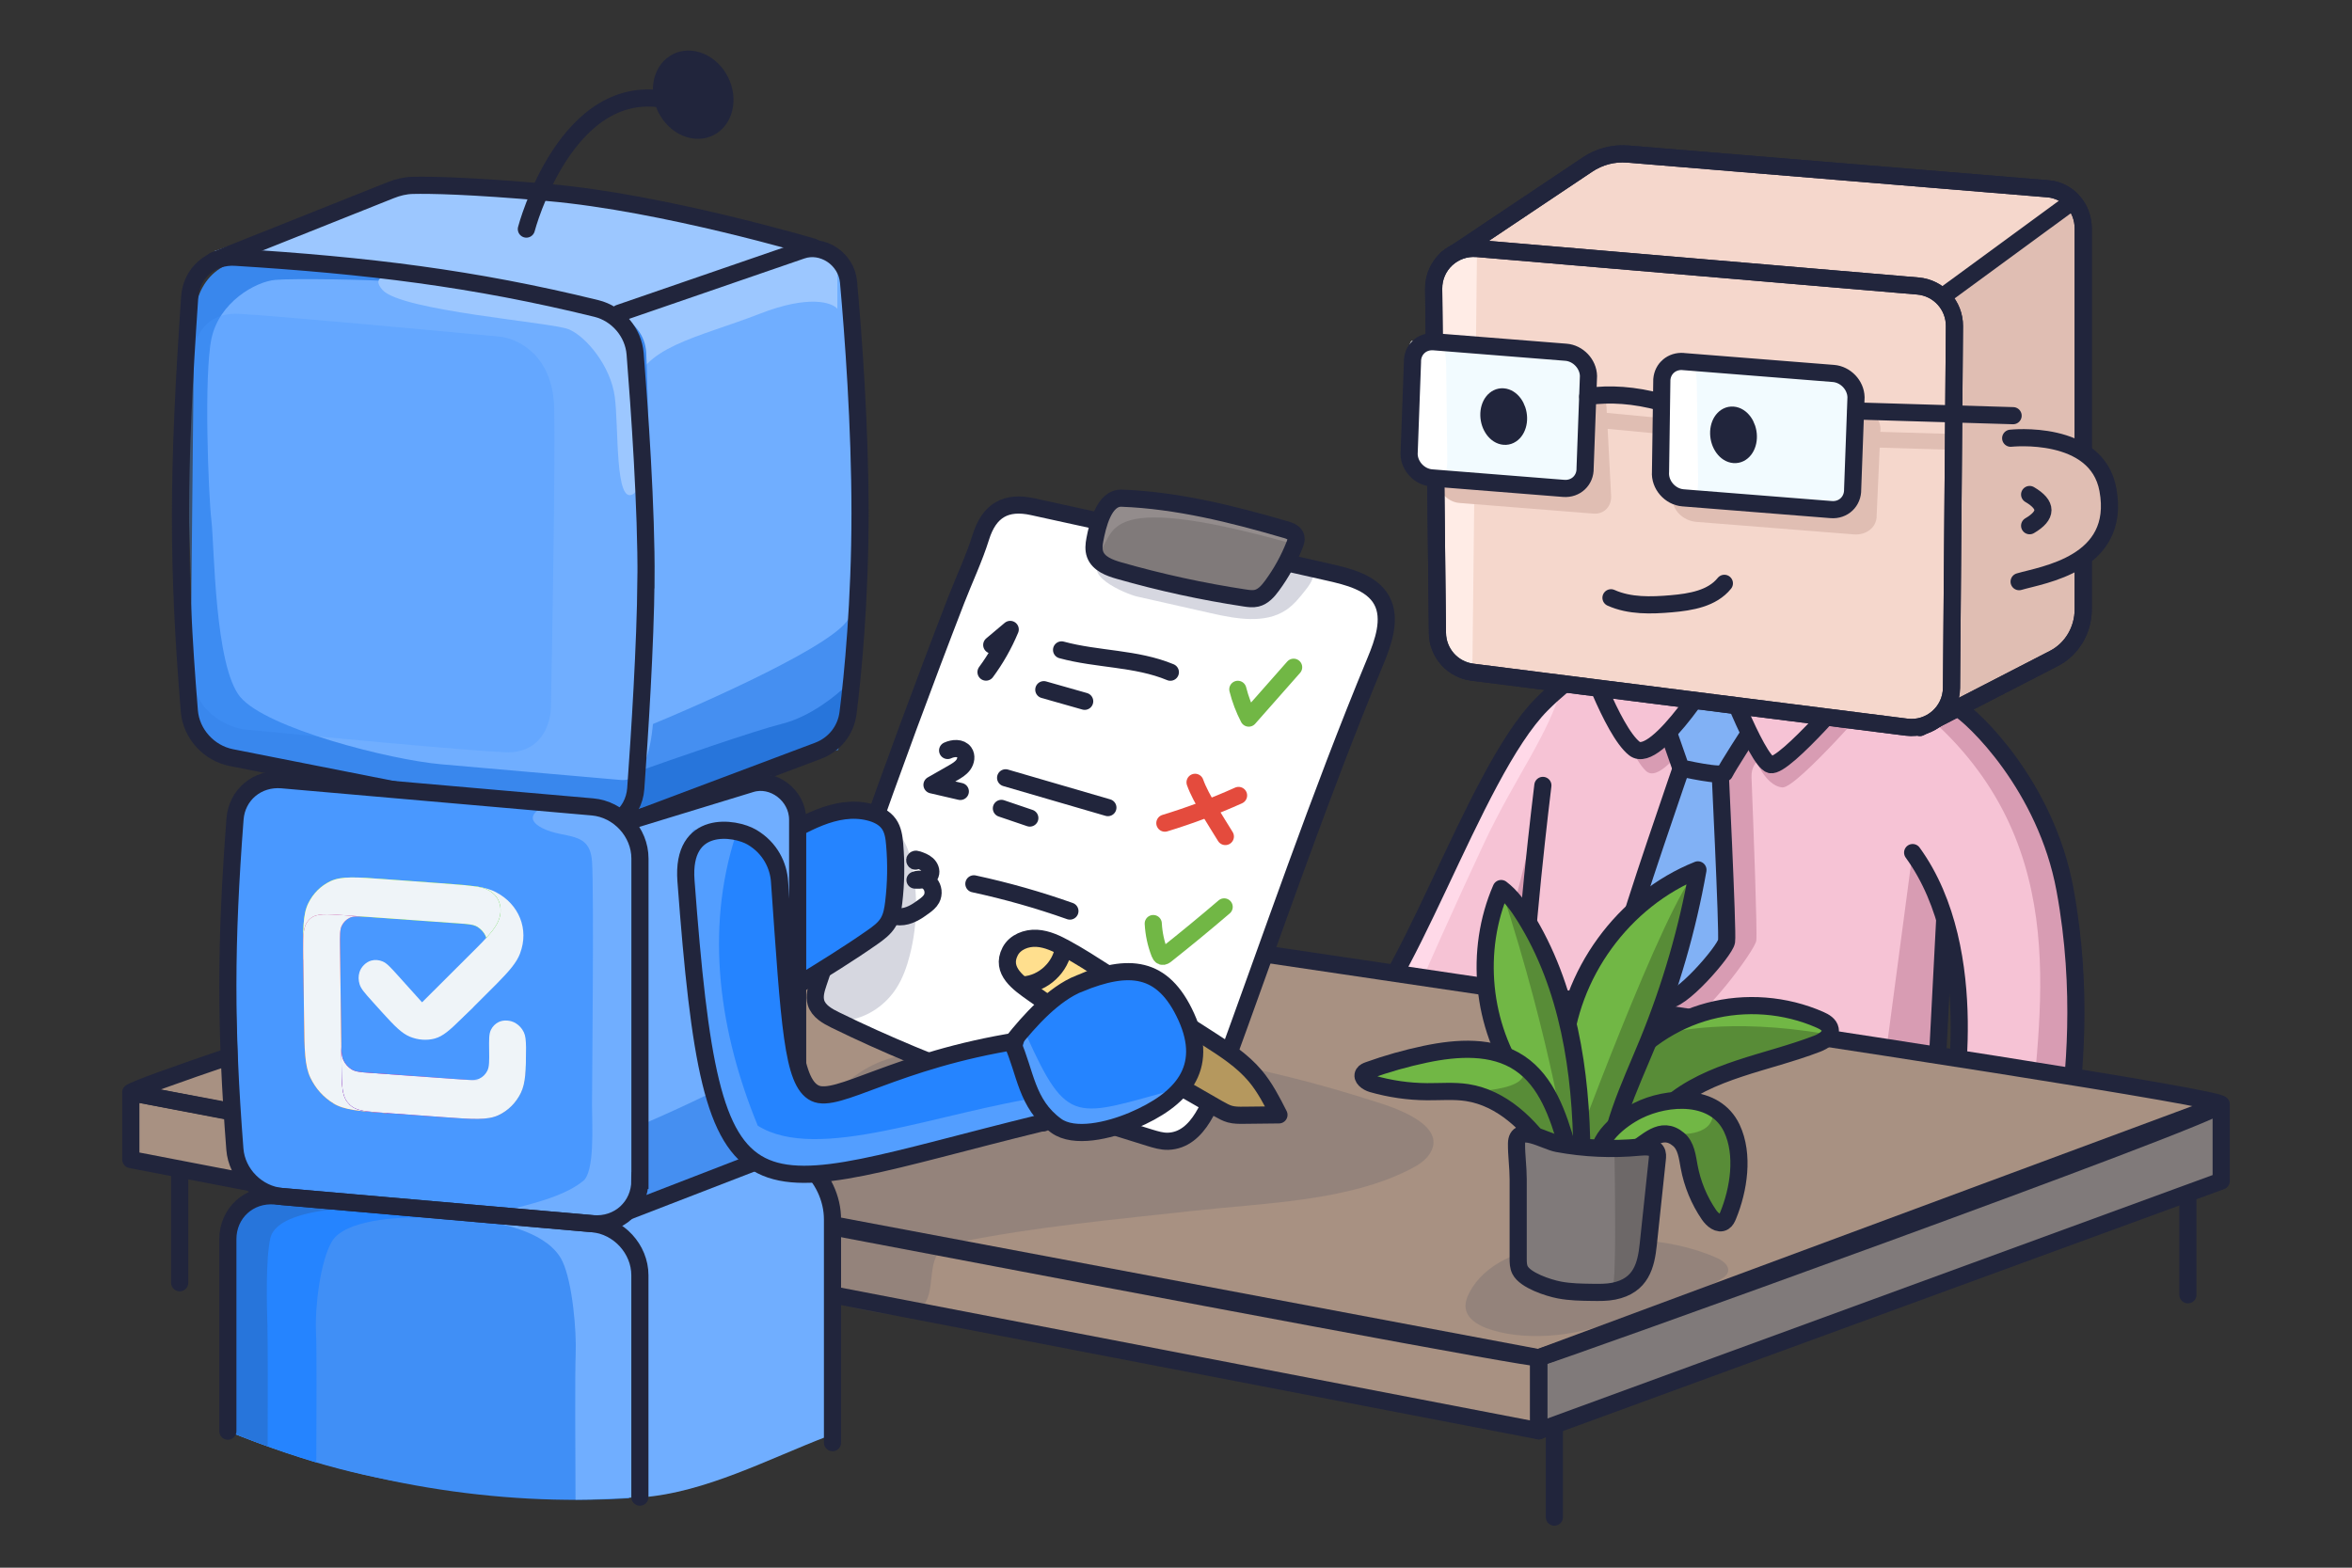
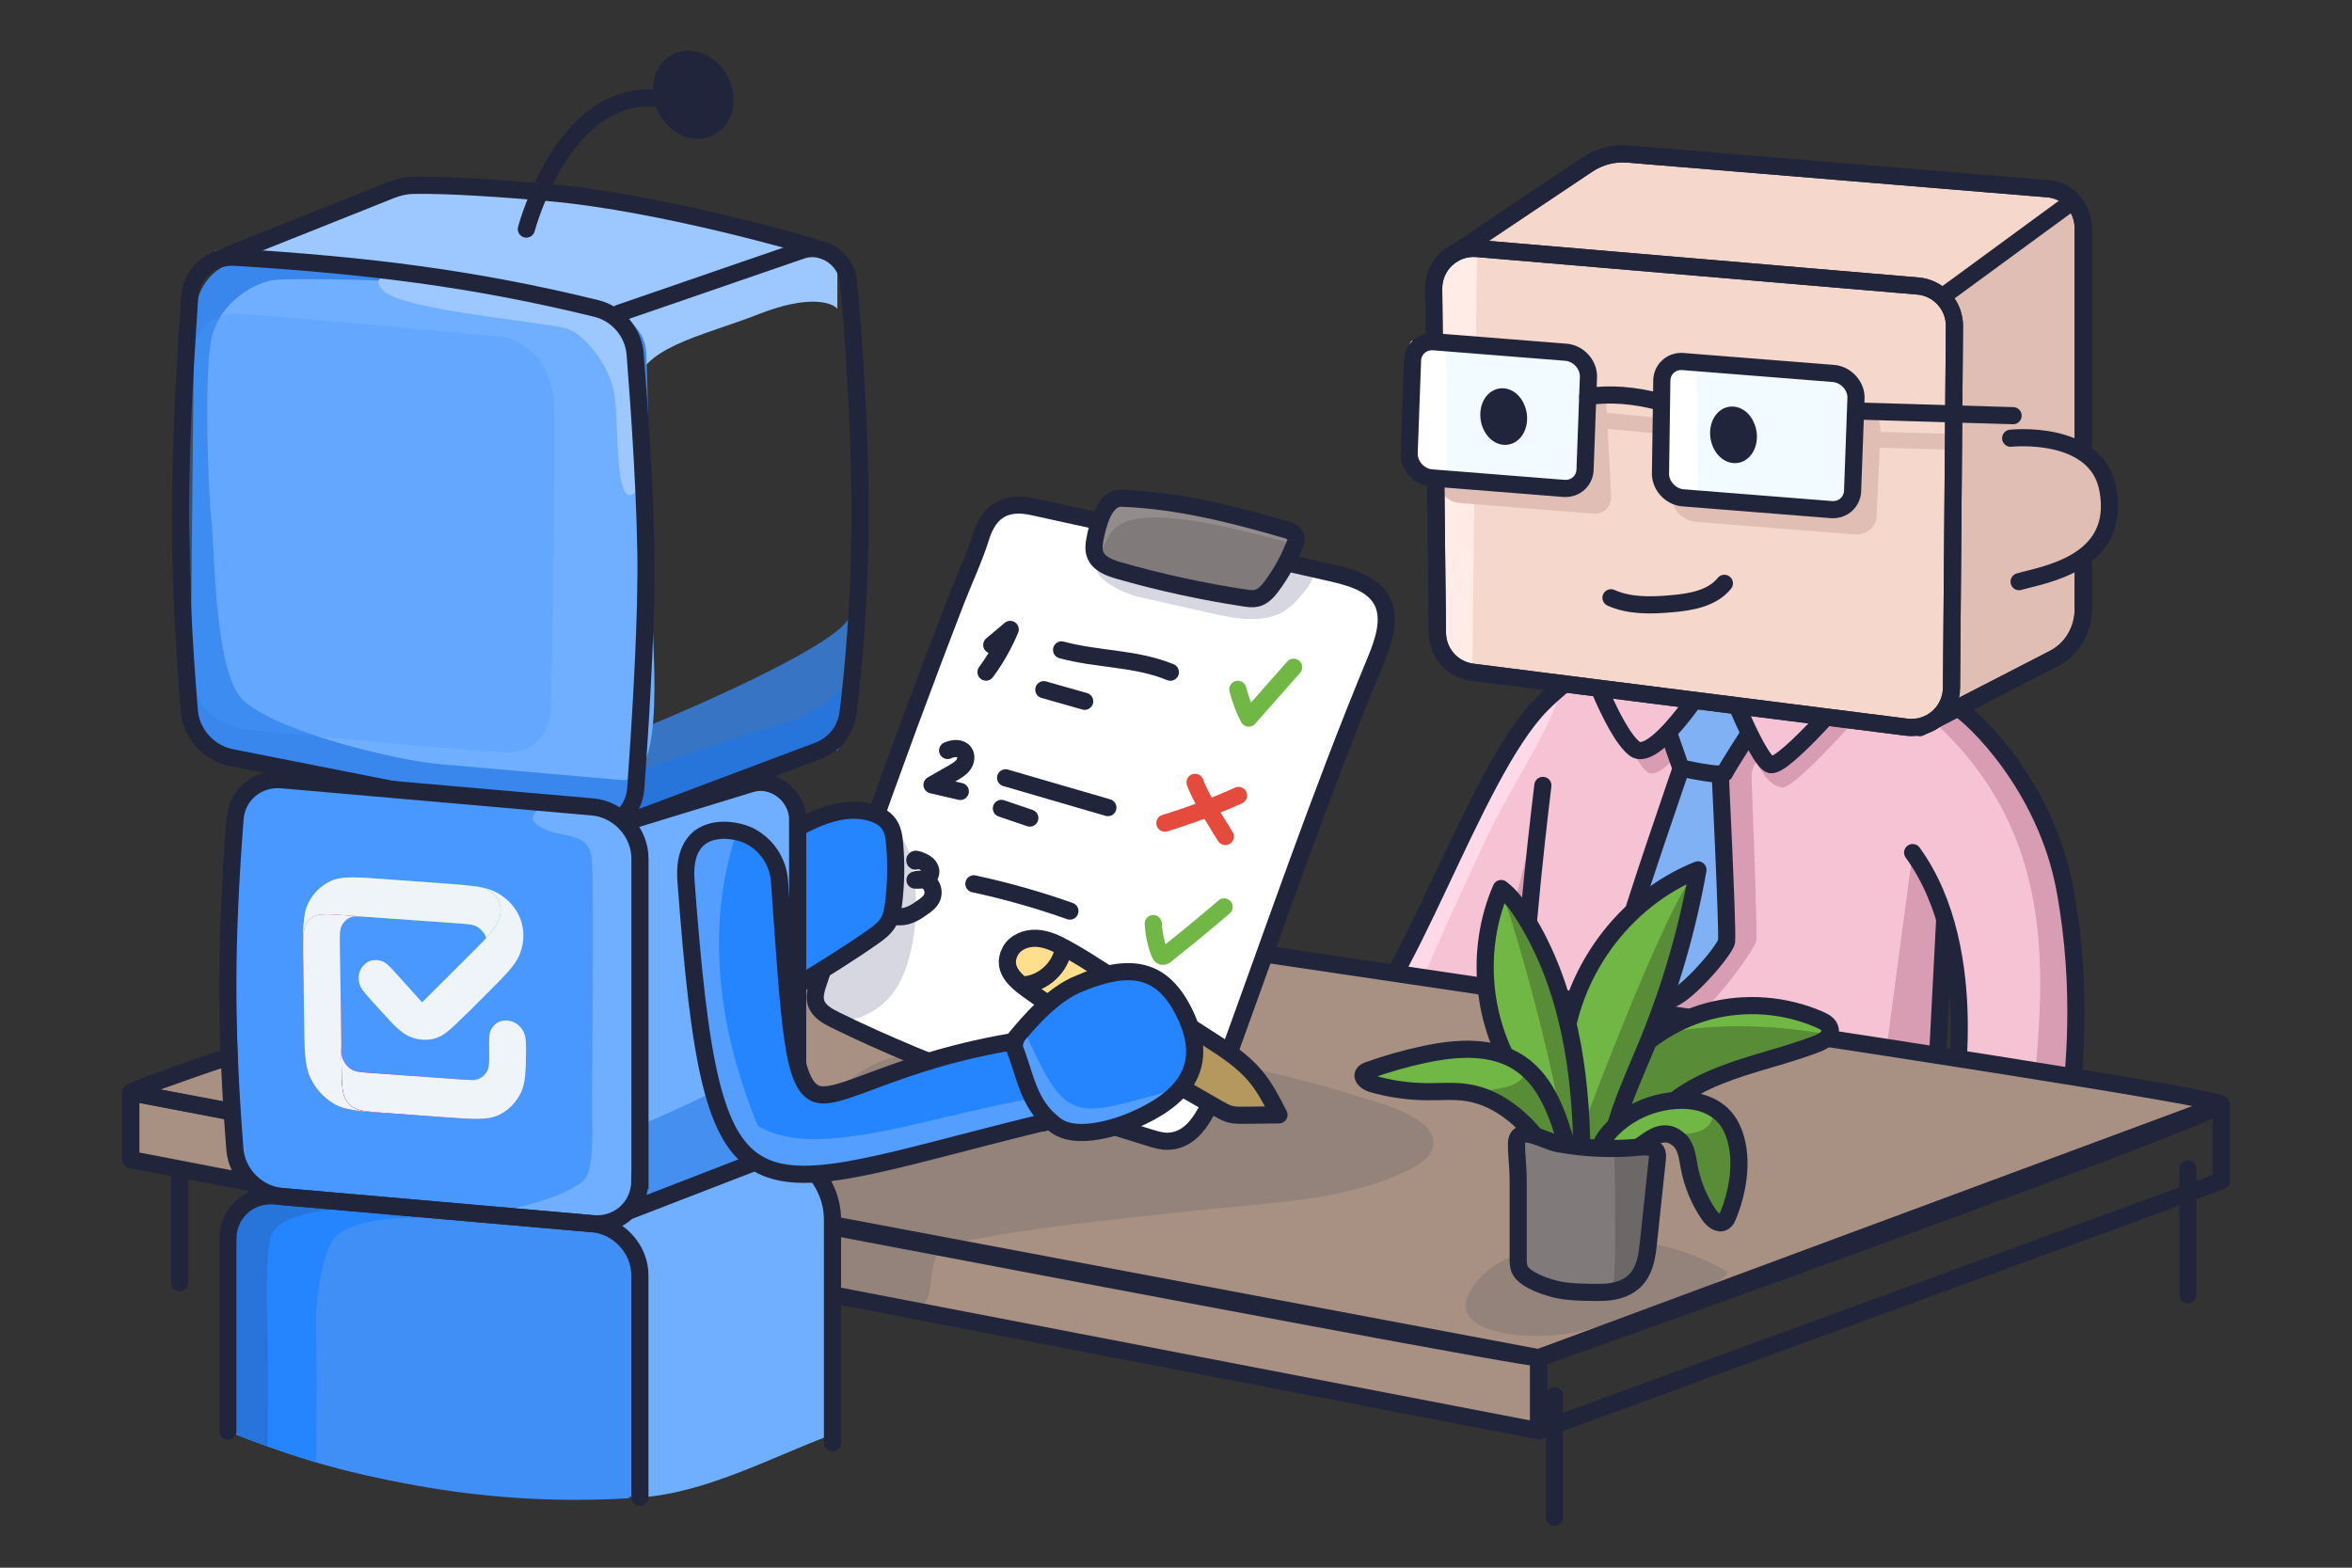
<svg xmlns="http://www.w3.org/2000/svg" width="480" height="320" viewBox="0 0 480 320" fill="none">
  <rect x="0" y="0" width="480" height="320" fill="#333333" stroke="none" />
  <path d="M317.219 284.87V309.68" stroke="#21253C" stroke-width="3.5" stroke-linecap="round" stroke-linejoin="round" />
  <path d="M36.672 238.63V261.84" stroke="#21253C" stroke-width="3.5" stroke-linecap="round" stroke-linejoin="round" />
  <path d="M446.508 238.63V264.29" stroke="#21253C" stroke-width="3.5" stroke-linecap="round" stroke-linejoin="round" />
  <path d="M333.728 157.45L332.208 164.81C323.218 194.05 310.828 212.58 310.828 212.58C306.928 205.45 277.828 209.35 277.828 209.35C289.468 192.01 297.978 172.06 305.828 158.74C306.808 157.08 314.098 145.55 314.638 143.78C319.208 128.76 341.448 133.38 341.448 133.38L324.428 117.77" fill="#F6C3D5" />
  <path d="M315.772 122.77L336.272 131.37C336.272 131.37 316.732 133.48 312.162 148.5C310.822 152.89 306.552 154.92 304.372 159.45C299.082 170.42 290.352 189.36 281.242 204.09C281.242 204.09 285.002 203.12 287.632 205.99C289.982 200.32 297.872 182.74 302.832 172.2C309.332 158.35 316.232 149.78 318.862 139.72C320.682 132.75 315.782 122.78 315.782 122.78L315.772 122.77Z" fill="#FFD9E8" />
  <path d="M333.732 157.45L332.212 164.81C323.222 194.05 312.152 210.48 312.152 210.48C311.092 208.54 303.532 213.1 301.422 210.48C301.422 210.48 308.922 188.07 314.862 160.32" fill="#D89CB3" />
  <path d="M333.728 157.45L332.208 164.81C323.218 194.05 310.828 217.01 310.828 217.01C306.928 209.88 273.898 212.58 273.898 212.58C286.378 205.25 300.458 158.01 314.638 143.78C324.888 133.49 333.738 132.11 333.738 132.11" stroke="#21253C" stroke-width="3.5" stroke-linecap="round" stroke-linejoin="round" />
  <path d="M396.972 185.92L395.402 216.17L310.842 207.81C310.662 194.46 314.872 160.32 314.872 160.32L330.962 137.1L394.542 143.17L400.252 179.7L396.972 185.92Z" fill="#F6C3D5" />
  <path d="M350.075 152.57C350.075 152.57 338.055 188.72 338.055 190.8C338.055 192.45 338.355 202.39 340.575 206.68C341.155 207.8 343.735 207.88 344.265 208.1C346.815 209.18 358.115 194.08 358.425 192.02C358.655 190.52 357.885 169.73 357.455 158.7C357.295 154.67 361.005 154.25 361.005 154.25L355.995 149.8" fill="#D89CB3" />
  <path d="M400.249 179.7L396.969 185.92L395.399 216.17L385.039 213.81L390.319 174.03" fill="#D89CB3" />
  <path d="M343.79 154.8C343.79 154.8 331.99 188.9 332 190.87C332.01 192.84 337.5 202.98 340.05 204.01C342.6 205.04 352.06 194.09 352.36 192.15C352.66 190.21 350.89 154.26 350.89 154.26" fill="#81B1F5" />
  <path d="M343.79 154.8C343.79 154.8 331.99 188.9 332 190.87C332.01 192.84 337.5 202.98 340.05 204.01C342.6 205.04 352.06 194.09 352.36 192.15C352.66 190.21 350.89 154.26 350.89 154.26" stroke="#21253C" stroke-width="3.5" stroke-linecap="round" stroke-linejoin="round" />
  <path d="M325.859 133.38C325.859 133.38 331.389 153.18 335.939 157.39C340.489 161.6 353.679 136.37 353.679 136.37C353.679 136.37 356.259 159.94 363.729 160.73C366.689 161.05 384.229 140.63 384.229 140.63" fill="#D89CB3" />
  <path d="M339.898 147.78L343.028 156.75C343.028 156.75 351.608 158.73 352.018 157.72C352.428 156.71 357.388 149.05 357.388 149.05L351.858 135.27L346.318 134.67L339.908 147.77L339.898 147.78Z" fill="#81B1F5" />
  <path d="M339.898 147.78L343.028 156.75C343.028 156.75 351.608 158.73 352.018 157.72C352.428 156.71 357.388 149.05 357.388 149.05L351.858 135.27L346.318 134.67L339.908 147.77L339.898 147.78Z" stroke="#21253C" stroke-width="3.5" stroke-linecap="round" stroke-linejoin="round" />
  <path d="M323.102 132.18C323.102 132.18 328.932 149.14 333.542 152.79C338.152 156.44 350.912 135.17 350.912 135.17C350.912 135.17 358.452 155.37 361.332 156.08C364.212 156.79 379.092 139.1 379.092 139.1" fill="#F6C3D5" />
  <path d="M323.102 132.18C323.102 132.18 328.932 149.14 333.542 152.79C338.152 156.44 350.912 135.17 350.912 135.17C350.912 135.17 358.452 155.37 361.332 156.08C364.212 156.79 379.092 139.1 379.092 139.1" stroke="#21253C" stroke-width="3.5" stroke-linecap="round" stroke-linejoin="round" />
  <path d="M314.872 160.32C314.872 160.32 310.652 194.46 310.842 207.81L395.402 216.17L396.972 185.92" stroke="#21253C" stroke-width="3.5" stroke-linecap="round" stroke-linejoin="round" />
  <path d="M390.636 141.09C390.636 141.09 395.426 142.11 399.146 144.24C402.866 146.37 417.546 160.56 421.416 181.52C425.286 202.48 423.206 220.09 422.056 229.15C422.056 229.15 409.446 232.48 398.276 227.49C398.276 227.49 405.086 194.35 390.336 174.03" fill="#F6C3D5" />
  <path d="M390.633 141.09C390.633 141.09 395.423 142.11 399.143 144.24C402.863 146.37 417.543 160.56 421.413 181.52C425.283 202.48 423.203 220.09 422.053 229.15C422.053 229.15 418.903 229.98 414.353 230.19C416.423 204.61 423.083 170.44 391.483 144.57" fill="#D89CB3" />
  <path d="M390.636 141.09C390.636 141.09 395.426 142.11 399.146 144.24C402.866 146.37 417.546 160.56 421.416 181.52C425.286 202.48 423.206 220.09 422.056 229.15C422.056 229.15 409.446 232.48 398.276 227.49C398.276 227.49 405.086 194.35 390.336 174.03" stroke="#21253C" stroke-width="3.5" stroke-linecap="round" stroke-linejoin="round" />
  <path d="M26.698 223.02C26.698 223.02 311.227 277.78 314.017 277.14C316.807 276.5 452.087 227.88 453.288 225.45C454.488 223.02 155.988 179.79 155.988 179.79C155.988 179.79 29.087 220.63 26.688 223.02H26.698Z" fill="#A89182" />
  <path d="M26.703 223.02V236.7L314.023 292.06V277.14L26.703 223.02Z" fill="#A89182" />
  <g opacity="0.2">
    <path d="M192.657 214.1C222.787 210.78 253.167 215.94 281.827 225.23C285.607 226.46 295.517 230.04 291.697 235.64C290.817 236.93 289.457 237.8 288.077 238.52C275.317 245.23 257.857 245.57 243.797 247.13C227.707 248.92 211.547 250.36 195.667 253.58C194.577 253.8 193.447 254.04 192.537 254.68C188.827 257.28 191.287 263.98 187.957 267.04C186.167 268.68 183.417 268.57 181.007 268.23C177.547 267.75 174.127 267.03 170.767 266.07C163.637 264.04 160.127 259.15 156.857 252.77C154.287 247.74 152.227 238.91 156.887 234.81C161.197 231.03 165.497 227.24 169.807 223.46C172.167 221.38 174.557 219.29 177.327 217.8C181.987 215.3 187.387 214.67 192.647 214.09L192.657 214.1Z" fill="#474C5E" />
  </g>
-   <path d="M314.023 277.14L453.303 225.45V241.08L314.023 292.06V277.14Z" fill="#807A7A" />
  <path d="M26.698 223.02C26.698 223.02 311.227 277.78 314.017 277.14C316.807 276.5 452.088 227.88 453.288 225.45C454.488 223.02 155.988 179.79 155.988 179.79C155.988 179.79 29.087 220.63 26.688 223.02H26.698Z" stroke="#21253C" stroke-width="3.5" stroke-linecap="round" stroke-linejoin="round" />
  <g opacity="0.2">
-     <path d="M303.138 271.03C310.568 273.89 321.118 272.83 328.158 270.06C336.168 266.91 344.178 265.66 351.428 260.98C351.928 260.66 352.438 260.27 352.628 259.71C353.058 258.43 351.638 257.33 350.408 256.78C340.218 252.23 327.818 252.35 316.998 254.07C310.258 255.14 303.028 257.8 299.868 263.85C299.348 264.85 298.948 265.98 299.118 267.1C299.418 269.04 301.318 270.32 303.148 271.02L303.138 271.03Z" fill="#474C5E" />
+     <path d="M303.138 271.03C310.568 273.89 321.118 272.83 328.158 270.06C336.168 266.91 344.178 265.66 351.428 260.98C351.928 260.66 352.438 260.27 352.628 259.71C340.218 252.23 327.818 252.35 316.998 254.07C310.258 255.14 303.028 257.8 299.868 263.85C299.348 264.85 298.948 265.98 299.118 267.1C299.418 269.04 301.318 270.32 303.148 271.02L303.138 271.03Z" fill="#474C5E" />
  </g>
  <path d="M26.703 223.02V236.7L314.023 292.06V277.14L26.703 223.02Z" stroke="#21253C" stroke-width="3.5" stroke-linecap="round" stroke-linejoin="round" />
  <path d="M314.023 277.14L453.303 225.45V241.08L314.023 292.06V277.14Z" stroke="#21253C" stroke-width="3.5" stroke-linecap="round" stroke-linejoin="round" />
  <path d="M332.157 31.45C329.267 31.21 326.377 31.97 323.937 33.62L295.227 52.83L393.297 62.62L391.807 148.5L419.177 134.4C422.827 132.52 425.147 128.63 425.147 124.37V46.62C425.147 42.39 422.037 38.88 418.007 38.54L332.157 31.44V31.45Z" fill="#F5D7CC" />
  <path d="M332.157 31.45C329.267 31.21 326.377 31.97 323.937 33.62L295.227 52.83L393.297 62.62L391.807 148.5L419.177 134.4C422.827 132.52 425.147 128.63 425.147 124.37V46.62C425.147 42.39 422.037 38.88 418.007 38.54L332.157 31.44V31.45Z" fill="#E0BEB3" />
  <path d="M323.952 33.61L295.242 52.82L396.452 60.53L422.662 41.33C422.662 41.33 421.372 39.1 414.832 38.28C395.152 35.82 350.602 32.45 332.162 31.44C326.812 31.15 324.382 33.31 323.942 33.61H323.952Z" fill="#F5D7CC" />
  <path d="M332.157 31.45C329.267 31.21 326.377 31.97 323.937 33.62L295.227 52.83L393.297 62.62L391.807 148.5L419.177 134.4C422.827 132.52 425.147 128.63 425.147 124.37V46.62C425.147 42.39 422.037 38.88 418.007 38.54L332.157 31.44V31.45Z" stroke="#21253C" stroke-width="3.5" stroke-linecap="round" stroke-linejoin="round" />
  <path d="M332.157 31.45C329.267 31.21 326.377 31.97 323.937 33.62L295.227 52.83L393.297 62.62L391.807 148.5L419.177 134.4C422.827 132.52 425.147 128.63 425.147 124.37V46.62C425.147 42.39 422.037 38.88 418.007 38.54L332.157 31.44V31.45Z" stroke="#21253C" stroke-width="3.5" stroke-linecap="round" stroke-linejoin="round" />
  <path d="M422.659 41.33L393.219 62.9" stroke="#21253C" stroke-width="3.5" stroke-linecap="round" stroke-linejoin="round" />
  <path d="M301.426 50.72L391.396 58.38C395.646 58.74 398.896 62.31 398.866 66.57L398.266 140.4C398.226 145.29 393.926 149.04 389.086 148.43L300.486 137.21C296.446 136.7 293.396 133.28 293.356 129.21L292.586 58.95C292.536 54.14 296.636 50.32 301.436 50.73L301.426 50.72Z" fill="#F5D7CC" />
  <path d="M301.426 50.72L391.396 58.38C395.646 58.74 398.896 62.31 398.866 66.57L398.266 140.4C398.226 145.29 393.926 149.04 389.086 148.43L300.486 137.21C296.446 136.7 293.396 133.28 293.356 129.21L292.586 58.95C292.536 54.14 296.636 50.32 301.436 50.73L301.426 50.72Z" fill="#F5D7CC" />
  <path d="M300.479 137.21C296.439 136.7 293.389 133.28 293.349 129.21L292.579 58.95C292.529 54.14 296.629 50.32 301.429 50.73L300.479 137.21Z" fill="#FFECE6" />
  <path d="M327.862 83.07C327.602 80.72 325.572 78.66 323.322 78.48L295.552 76.27C293.462 76.1 291.892 77.62 291.922 79.78L293.222 97.64C293.252 100.13 295.382 102.47 297.792 102.66L325.182 104.84C327.432 105.02 329.042 103.25 328.782 100.9L328.092 87.54L338.172 88.5L338.272 85.27L327.922 84.28L327.862 83.07Z" fill="#E0BEB3" />
  <path d="M398.921 88.6L383.741 88.15L383.771 87.52C383.711 85.18 381.521 83.12 378.891 82.91L346.341 80.33C343.891 80.14 341.881 81.62 341.691 83.76L341.351 101.49C341.131 103.96 343.391 106.31 346.221 106.53L378.321 109.08C380.961 109.29 383.051 107.56 382.991 105.22L383.611 91.37L398.831 91.83L398.931 88.62L398.921 88.6Z" fill="#E0BEB3" />
  <path d="M301.426 50.72L391.396 58.38C395.646 58.74 398.896 62.31 398.866 66.57L398.266 140.4C398.226 145.29 393.926 149.04 389.086 148.43L300.486 137.21C296.446 136.7 293.396 133.28 293.356 129.21L292.586 58.95C292.536 54.14 296.636 50.32 301.436 50.73L301.426 50.72Z" stroke="#21253C" stroke-width="3.5" stroke-linecap="round" stroke-linejoin="round" />
  <path d="M301.426 50.72L391.396 58.38C395.646 58.74 398.896 62.31 398.866 66.57L398.266 140.4C398.226 145.29 393.926 149.04 389.086 148.43L300.486 137.21C296.446 136.7 293.396 133.28 293.356 129.21L292.586 58.95C292.536 54.14 296.636 50.32 301.436 50.73L301.426 50.72Z" stroke="#21253C" stroke-width="3.5" stroke-linecap="round" stroke-linejoin="round" />
  <path d="M319.57 71.9L292.64 69.76C290.16 69.56 288.19 71.42 288.26 73.9L287.57 92.7C287.63 95.18 289.7 97.36 292.18 97.55L319.11 99.69C321.59 99.89 323.56 98.03 323.49 95.55L324.18 76.75C324.12 74.27 322.05 72.09 319.57 71.9Z" fill="#F2FBFF" />
  <path d="M343.51 73.8L374.17 76.23C376.65 76.43 378.72 78.6 378.78 81.08L378.09 99.88C378.15 102.36 376.19 104.22 373.71 104.02L343.48 101.62C340.82 101.41 338.68 98.94 338.88 96.31L339.15 77.48C339.32 75.2 341.21 73.61 343.52 73.79L343.51 73.8Z" fill="#F2FBFF" />
  <path d="M339.288 73.46L345.298 73.94C345.788 73.98 346.228 76.02 346.298 78.51L346.548 97.38C346.608 99.86 346.268 101.84 345.778 101.81L339.848 101.34C339.328 101.3 338.858 98.96 338.848 96.32L338.508 77.44C338.498 75.15 338.828 73.43 339.278 73.47L339.288 73.46Z" fill="white" />
  <path d="M343.51 73.8L374.17 76.23C376.65 76.43 378.72 78.6 378.78 81.08L378.09 99.88C378.15 102.36 376.19 104.22 373.71 104.02L343.48 101.62C340.82 101.41 338.68 98.94 338.88 96.31L339.15 77.48C339.32 75.2 341.21 73.61 343.52 73.79L343.51 73.8Z" stroke="#21253C" stroke-width="3.5" stroke-linecap="round" stroke-linejoin="round" />
  <path d="M294.06 70.04L288.22 69.57C287.68 69.53 287.29 71.48 287.35 73.93L287.56 92.54C287.62 94.99 288.11 97.01 288.64 97.05L294.48 97.52C295.02 97.56 295.41 95.61 295.35 93.16L295.14 74.55C295.08 72.1 294.59 70.08 294.06 70.04Z" fill="white" />
  <path d="M324.039 80.93C328.539 80.31 333.489 80.6 339.039 82.12" stroke="#21253C" stroke-width="3.5" stroke-linecap="round" stroke-linejoin="round" />
  <path d="M378.797 83.89L410.837 84.85" stroke="#21253C" stroke-width="3.5" stroke-linecap="round" stroke-linejoin="round" />
  <path d="M309.904 85.27C309.964 87.49 308.654 89.18 306.984 89.05C305.314 88.92 303.914 87.01 303.854 84.79C303.794 82.57 305.104 80.88 306.774 81.01C308.444 81.14 309.844 83.05 309.904 85.27Z" fill="#21253C" stroke="#21253C" stroke-width="3.5" stroke-linecap="round" stroke-linejoin="round" />
  <path d="M356.802 89C356.862 91.22 355.552 92.91 353.882 92.78C352.212 92.65 350.812 90.74 350.752 88.52C350.692 86.3 352.002 84.61 353.672 84.74C355.342 84.87 356.742 86.78 356.802 89Z" fill="#21253C" stroke="#21253C" stroke-width="3.5" stroke-linecap="round" stroke-linejoin="round" />
  <path d="M328.773 122.02C332.583 123.73 336.943 123.6 341.103 123.24C345.063 122.9 349.423 122.17 351.913 119.07" stroke="#21253C" stroke-width="3.5" stroke-linecap="round" stroke-linejoin="round" />
  <path d="M411.094 88.42C411.094 88.42 428.734 87.96 430.184 99.92C431.794 113.1 416.774 117.32 412.064 118.72" fill="#E0BEB3" />
  <path d="M410.344 89.45C410.344 89.45 427.894 87.53 430.184 99.93C433.004 115.15 416.774 117.33 412.064 118.73" stroke="#21253C" stroke-width="3.5" stroke-linecap="round" stroke-linejoin="round" />
-   <path d="M414.211 100.94C417.831 103.06 417.831 105.19 414.211 107.31" stroke="#21253C" stroke-width="3.5" stroke-linecap="round" stroke-linejoin="round" />
  <path d="M319.57 71.9L292.64 69.76C290.16 69.56 288.19 71.42 288.26 73.9L287.57 92.7C287.63 95.18 289.7 97.36 292.18 97.55L319.11 99.69C321.59 99.89 323.56 98.03 323.49 95.55L324.18 76.75C324.12 74.27 322.05 72.09 319.57 71.9Z" stroke="#21253C" stroke-width="3.5" stroke-linecap="round" stroke-linejoin="round" />
  <path d="M212.532 103.82C211.952 103.69 211.382 103.57 210.802 103.44C205.272 102.21 201.872 104.2 200.172 109.64C198.812 114 196.782 118.26 195.132 122.52C191.802 131.12 188.552 139.75 185.352 148.4C178.972 165.7 172.852 183.11 167.012 200.6C166.572 201.92 166.132 203.34 166.532 204.67C167.062 206.41 168.842 207.41 170.482 208.21C191.012 218.28 212.812 225.51 234.672 232.25C235.892 232.62 237.132 233 238.402 232.96C244.772 232.73 247.312 224.56 249.102 219.69C259.462 191.42 269.192 162.69 280.732 134.88C282.222 131.28 284.042 126.34 282.002 122.58C279.962 118.82 274.962 117.68 271.202 116.82C251.672 112.34 232.102 108.11 212.532 103.82Z" fill="white" />
  <g opacity="0.3">
    <path d="M166.907 199.93C168.067 192.26 170.387 184.01 172.927 176.72C175.467 169.43 183.297 164.95 185.777 175.07C187.377 181.57 187.337 188.52 185.667 195C185.067 197.35 184.247 199.65 182.967 201.66C180.737 205.16 177.117 207.6 173.207 208.23C171.447 208.52 169.457 208.38 168.147 207.08C166.407 205.37 166.527 202.42 166.907 199.92V199.93Z" fill="#747A97" />
  </g>
  <g opacity="0.3">
    <path d="M249.219 117.24C243.699 116.15 231.249 111.28 225.909 113.85C219.539 116.91 229.719 121.24 232.069 121.77C237.119 122.91 242.169 124.05 247.229 125.19C252.319 126.34 258.149 127.37 262.429 124.54C264.029 123.48 265.229 121.97 266.389 120.5C267.109 119.58 267.859 118.61 267.989 117.48C268.119 116.35 267.379 115.04 266.159 114.93C265.089 114.83 264.209 115.64 263.349 116.25C259.459 119.01 253.999 118.2 249.219 117.26V117.24Z" fill="#747A97" />
  </g>
  <path d="M212.532 103.82C211.952 103.69 211.382 103.57 210.802 103.44C205.272 102.21 201.872 104.2 200.172 109.64C198.812 114 196.782 118.26 195.132 122.52C191.802 131.12 188.552 139.75 185.352 148.4C178.972 165.7 172.852 183.11 167.012 200.6C166.572 201.92 166.132 203.34 166.532 204.67C167.062 206.41 168.842 207.41 170.482 208.21C191.012 218.28 212.812 225.51 234.672 232.25C235.892 232.62 237.132 233 238.402 232.96C244.772 232.73 247.312 224.56 249.102 219.69C259.462 191.42 269.192 162.69 280.732 134.88C282.222 131.28 284.042 126.34 282.002 122.58C279.962 118.82 274.962 117.68 271.202 116.82C251.672 112.34 232.102 108.11 212.532 103.82Z" stroke="#21253C" stroke-width="3.5" stroke-linecap="round" stroke-linejoin="round" />
  <path d="M202.397 131.65L206.167 128.48C204.877 131.57 203.217 134.5 201.227 137.19" stroke="#21253C" stroke-width="3.5" stroke-linecap="round" stroke-linejoin="round" />
  <path d="M262.354 108.1C251.554 104.94 240.184 102.11 228.934 101.69C225.264 101.55 223.984 107.34 223.444 110.15C223.254 111.15 223.144 112.21 223.494 113.16C224.194 115.08 226.414 115.91 228.374 116.47C236.794 118.88 245.374 120.75 254.034 122.06C254.834 122.18 255.664 122.3 256.454 122.11C257.804 121.79 258.784 120.66 259.604 119.54C261.504 116.96 263.064 114.12 264.234 111.13C264.414 110.66 264.594 110.15 264.484 109.66C264.274 108.76 263.244 108.35 262.364 108.09L262.354 108.1Z" fill="#807A7A" />
  <path d="M262.348 108.1C251.548 104.94 240.178 102.11 228.928 101.69C225.258 101.55 222.808 109.88 223.838 113.1C228.238 109.85 222.308 99.39 263.348 110.87C266.658 111.8 257.808 107 262.348 108.1Z" fill="#938C8C" />
  <path d="M216.648 132.66C223.958 134.65 231.858 134.3 238.848 137.21" stroke="#21253C" stroke-width="3.5" stroke-linecap="round" stroke-linejoin="round" />
  <path d="M262.354 108.1C251.554 104.94 240.184 102.11 228.934 101.69C225.264 101.55 223.984 107.34 223.444 110.15C223.254 111.15 223.144 112.21 223.494 113.16C224.194 115.08 226.414 115.91 228.374 116.47C236.794 118.88 245.374 120.75 254.034 122.06C254.834 122.18 255.664 122.3 256.454 122.11C257.804 121.79 258.784 120.66 259.604 119.54C261.504 116.96 263.064 114.12 264.234 111.13C264.414 110.66 264.594 110.15 264.484 109.66C264.274 108.76 263.244 108.35 262.364 108.09L262.354 108.1Z" stroke="#21253C" stroke-width="3.5" stroke-linecap="round" stroke-linejoin="round" />
  <path d="M213.023 140.78L221.363 143.15" stroke="#21253C" stroke-width="3.5" stroke-linecap="round" stroke-linejoin="round" />
  <path d="M264.007 136.2C260.957 139.66 257.907 143.12 254.847 146.58C253.877 144.72 253.127 142.74 252.617 140.71" stroke="#71B745" stroke-width="3.5" stroke-linecap="round" stroke-linejoin="round" />
  <path d="M193.393 153.19C194.523 152.67 196.073 152.55 196.793 153.56C197.323 154.3 197.133 155.38 196.593 156.12C196.053 156.86 195.233 157.33 194.443 157.79C193.033 158.6 191.613 159.41 190.203 160.21C192.133 160.66 194.053 161.1 195.983 161.55" stroke="#21253C" stroke-width="3.5" stroke-linecap="round" stroke-linejoin="round" />
  <path d="M205.227 158.77L226.097 164.85" stroke="#21253C" stroke-width="3.5" stroke-linecap="round" stroke-linejoin="round" />
  <path d="M243.891 159.69C245.071 163.03 248.241 167.72 250.071 170.75" stroke="#E44B3D" stroke-width="3.5" stroke-linecap="round" stroke-linejoin="round" />
  <path d="M252.767 162.37C247.877 164.57 242.847 166.46 237.727 168.02" stroke="#E44B3D" stroke-width="3.5" stroke-linecap="round" stroke-linejoin="round" />
  <path d="M186.877 175.76C186.727 175.85 186.607 175.56 186.737 175.45C186.867 175.34 187.067 175.39 187.227 175.45C187.937 175.69 188.667 175.95 189.227 176.45C189.787 176.95 190.137 177.76 189.877 178.46C189.467 179.59 187.937 179.72 186.737 179.64C187.767 179.24 189.027 179.54 189.757 180.36C190.487 181.18 190.637 182.48 190.117 183.44C189.767 184.09 189.167 184.57 188.567 185.01C187.107 186.1 185.467 187.15 183.647 187.14C182.337 187.14 181.037 186.53 180.187 185.52C179.987 185.29 179.987 184.75 180.277 184.85" stroke="#21253C" stroke-width="3.5" stroke-linecap="round" stroke-linejoin="round" />
  <path d="M198.75 180.41C205.39 181.84 211.94 183.7 218.35 185.97" stroke="#21253C" stroke-width="3.5" stroke-linecap="round" stroke-linejoin="round" />
  <path d="M163.247 200.82C156.097 205.22 147.627 205.83 145.787 195.77C144.677 189.71 147.997 180.35 152.097 175.94C153.777 174.14 155.907 172.84 158.047 171.63C163.757 168.41 170.497 164.08 177.347 165.76C178.907 166.14 180.467 166.86 181.397 168.17C182.257 169.38 182.467 170.92 182.587 172.4C182.927 176.34 182.857 180.31 182.387 184.23C182.217 185.62 181.987 187.04 181.277 188.25C180.507 189.55 179.247 190.47 178.017 191.33C173.217 194.69 168.227 197.76 163.237 200.83L163.247 200.82Z" fill="#2584FF" />
  <path d="M163.247 200.82C156.097 205.22 147.627 205.83 145.787 195.77C144.677 189.71 147.997 180.35 152.097 175.94C153.777 174.14 155.907 172.84 158.047 171.63C163.757 168.41 170.497 164.08 177.347 165.76C178.907 166.14 180.467 166.86 181.397 168.17C182.257 169.38 182.467 170.92 182.587 172.4C182.927 176.34 182.857 180.31 182.387 184.23C182.217 185.62 181.987 187.04 181.277 188.25C180.507 189.55 179.247 190.47 178.017 191.33C173.217 194.69 168.227 197.76 163.237 200.83L163.247 200.82Z" stroke="#21253C" stroke-width="3.5" stroke-linecap="round" stroke-linejoin="round" />
  <path d="M204.367 165.01L210.167 166.98" stroke="#21253C" stroke-width="3.5" stroke-linecap="round" stroke-linejoin="round" />
  <path d="M235.359 188.52C235.469 190.59 235.909 192.64 236.659 194.57C236.759 194.82 236.889 195.1 237.149 195.19C237.439 195.28 237.729 195.08 237.969 194.89C241.979 191.71 245.939 188.45 249.829 185.12" stroke="#71B745" stroke-width="3.5" stroke-linecap="round" stroke-linejoin="round" />
  <path d="M248.772 226.38C249.492 226.79 250.222 227.2 251.022 227.42C251.912 227.66 252.852 227.66 253.782 227.65C256.192 227.62 258.602 227.6 261.012 227.57C259.602 224.79 258.162 221.98 256.152 219.59C253.522 216.47 250.032 214.22 246.602 212.02C239.602 207.53 232.592 203.03 225.592 198.54C222.962 196.85 220.332 195.16 217.592 193.66C215.722 192.63 213.742 191.66 211.602 191.53C209.462 191.4 207.152 192.3 206.162 194.19C204.082 198.17 208.012 200.79 210.832 202.79C214.452 205.36 218.062 207.89 221.842 210.27C230.692 215.85 239.672 221.23 248.772 226.39V226.38Z" fill="#FFDF8E" />
  <path d="M246.604 212.02C250.034 214.22 253.524 216.47 256.154 219.59C258.164 221.98 259.594 224.79 261.014 227.57C258.604 227.6 256.194 227.62 253.784 227.65C252.854 227.65 251.914 227.67 251.024 227.42C250.224 227.2 249.494 226.79 248.774 226.38C239.674 221.22 230.694 215.85 221.844 210.26H242.604L246.604 212.01V212.02Z" fill="#B5985E" />
  <path d="M248.772 226.38C249.492 226.79 250.222 227.2 251.022 227.42C251.912 227.66 252.852 227.66 253.782 227.65C256.192 227.62 258.602 227.6 261.012 227.57C259.602 224.79 258.162 221.98 256.152 219.59C253.522 216.47 250.032 214.22 246.602 212.02C239.602 207.53 232.592 203.03 225.592 198.54C222.962 196.85 220.332 195.16 217.592 193.66C215.722 192.63 213.742 191.66 211.602 191.53C209.462 191.4 207.152 192.3 206.162 194.19C204.082 198.17 208.012 200.79 210.832 202.79C214.452 205.36 218.062 207.89 221.842 210.27C230.692 215.85 239.672 221.23 248.772 226.39V226.38Z" stroke="#21253C" stroke-width="3.5" stroke-linecap="round" stroke-linejoin="round" />
  <path d="M208.93 201.04C212.93 200.78 216.51 197.44 217.04 193.47" stroke="#21253C" stroke-width="3.5" stroke-linecap="round" stroke-linejoin="round" />
-   <path d="M172.79 144.08L174.97 121.51V91.56L172.79 57.82L170.06 51.59L161.87 47.88L96.89 39.2L73.96 40.19L45.57 53.88L102.36 57.05L128.02 65.29L131.3 78.16V117.7L126.93 169.44L170.07 152.25L172.8 144.1L172.79 144.08Z" fill="#70AEFF" />
  <path d="M129.401 79.77C128.531 86.88 125.031 73.6 123.391 66.06L162.701 50.93L170.891 54.04V61.23V63.03C169.801 61.74 165.101 60.13 155.061 64.04C142.501 68.93 130.491 70.87 129.401 79.76V79.77Z" fill="#9CC7FF" />
  <path d="M98.266 57.88L68.776 53.5L43.656 51.3L82.966 37.96L103.716 39.78L124.466 41.6L146.306 45.31L164.866 51.13L124.456 64.37L98.246 57.88H98.266Z" fill="#9CC7FF" />
  <path opacity="0.78" d="M171.069 153.09L159.499 155.76L136.749 157.85L129.109 159.42L130.199 149.05C143.849 143.51 171.589 131.13 173.339 125.9C175.089 120.67 171.799 147.16 171.079 153.08L171.069 153.09Z" fill="#3987ED" />
  <path d="M129.648 157.67L128.008 167.71L170.048 152.82L172.778 148.87V139.88C170.778 141.9 165.348 146.3 159.678 147.72C153.998 149.14 137.288 154.95 129.648 157.67Z" fill="#2775DB" />
  <path d="M40.739 150.61C38.349 145.24 38.959 133.33 39.019 125L39.599 66.55C39.359 61.06 41.949 52.48 52.929 52.97C63.919 53.46 98.539 59.16 118.849 61.13C123.019 62.54 131.459 64.76 131.879 71.98C132.299 79.21 132.759 113.73 132.939 130.09L129.769 159.89C130.859 163.73 127.479 171.26 113.819 168.11C99.219 166.83 67.869 158.1 63.639 157.73C58.359 157.27 43.739 157.31 40.749 150.6L40.739 150.61Z" fill="#3987ED" />
  <path d="M49.045 142.29C43.765 135.93 43.765 111.5 43.145 106.24C42.525 100.98 41.595 76.68 43.145 69.18C44.695 61.68 52.155 57.48 56.195 57.13C60.235 56.79 75.775 57.1 79.185 57.4C82.595 57.7 121.695 63.9 126.665 69.19C131.635 74.48 132.875 104.79 132.875 117.97C132.875 131.15 136.605 160.08 126.665 159.21L90.065 156.01C79.505 155.09 54.335 148.64 49.045 142.28V142.29Z" fill="#70AEFF" />
  <path opacity="0.3" d="M49.578 148.87C46.178 148.27 39.367 145.14 39.367 137.44C39.367 129.74 38.578 105.77 38.188 94.74L39.367 72.69C39.627 68.84 41.877 63.7 48.797 64.06C55.708 64.42 86.948 67.3 101.708 68.69C105.418 68.96 112.888 72.3 113.098 83.43C113.308 94.56 112.747 128.34 112.447 143.83C112.537 147.2 110.798 153.85 103.148 153.55C95.498 153.25 64.248 150.3 49.587 148.86L49.578 148.87Z" fill="#4998FF" />
  <path d="M116.028 67.2C119.558 68.63 124.638 74.68 125.468 81.03C126.298 87.38 125.468 103.11 129.198 100.86C132.128 99.09 129.958 85.06 129.958 77.67C129.958 70.28 127.528 60.36 123.228 59.99C118.928 59.62 101.918 56.08 93.588 56.39C86.738 56.54 73.828 54.35 78.048 59.17C81.808 63.47 112.488 65.77 116.018 67.2H116.028Z" fill="#9CC7FF" />
  <path d="M131.829 118.35C131.719 131.55 130.549 149.82 129.749 160.95C129.359 166.35 124.519 169.92 119.109 168.85L47.189 154.64C42.609 153.73 39.009 149.75 38.639 145.12C36.199 115.11 36.249 96.71 38.709 60.65C39.039 55.74 43.069 52.21 48.019 52.51C74.799 54.17 96.609 56.8 121.719 62.97C126.029 64.03 129.269 67.86 129.619 72.23C130.489 83.2 131.959 104.02 131.839 118.35H131.829Z" stroke="#21253C" stroke-width="3.5" stroke-linecap="round" />
  <path d="M126.368 63.93L163.608 51.1C167.898 49.62 172.738 52.86 173.168 57.55C174.138 68.35 175.518 86.89 175.518 104.77C175.518 122.65 174.038 137.95 173.068 145.54C172.608 149.14 170.258 152.01 166.928 153.26L125.828 168.72" stroke="#21253C" stroke-width="3.5" stroke-linecap="round" />
  <path d="M165.976 50.44C165.976 50.44 135.396 41.35 111.916 39.3C95.746 37.88 87.756 37.76 84.246 37.84C82.666 37.87 81.156 38.25 79.706 38.83L43.656 53.21" stroke="#21253C" stroke-width="3.5" stroke-linecap="round" />
  <path d="M162.798 228.88V163.58L157.338 158.31L126.758 168.81V250.29L160.608 233.48L162.788 228.88H162.798Z" fill="#70AEFF" />
  <path opacity="0.78" d="M162.446 233.26L152.986 239.32L130.946 245.57L122.586 242.99L123.676 232.62C137.326 227.08 160.516 216.65 162.266 211.41C164.016 206.18 163.176 227.34 162.446 233.26Z" fill="#3987ED" />
  <path d="M168.798 248.58L165.518 238.71L161.148 234.13L125.148 249.17L130.028 258.97L131.068 305.64C144.018 304.61 156.688 297.86 168.798 293.21V248.58Z" fill="#70AEFF" />
  <path d="M128.379 305.82V258.96C128.629 256.45 126.719 251.1 117.089 249.73C107.469 248.37 72.829 245.64 56.719 244.45C54.509 244.11 49.579 245.91 47.589 255.79C46.669 260.38 46.419 275.6 46.509 292.14C73.219 302.9 101.359 307.49 128.379 305.82Z" fill="#408FF6" />
  <path d="M130.585 305.6V299.87L130.035 258.97C130.285 256.46 126.725 251.09 117.105 249.73C107.475 248.37 72.845 245.64 56.735 244.45C54.525 244.11 49.595 245.91 47.605 255.79C46.685 260.38 46.435 275.6 46.525 292.14C79.015 305.46 99.745 304.91 130.595 305.6H130.585Z" fill="#408FF6" />
-   <path d="M129.922 294.3L130.042 258.97C130.042 256.78 130.872 252.43 124.112 250.61C115.662 248.33 96.232 247.12 99.322 249.33C102.762 249.87 112.032 251.64 114.792 257.48C116.842 261.82 117.682 271.75 117.482 276.45C117.332 279.89 117.402 296.49 117.452 306.11C121.012 306.14 127.072 305.8 130.602 305.59L129.932 294.29L129.922 294.3Z" fill="#70AEFF" />
  <path d="M64.487 271.81C64.237 267.07 65.347 257.36 67.767 253.36C70.437 248.96 81.427 248.42 85.627 248.55C89.407 246.94 73.327 246 62.997 246.64C54.727 247.15 52.667 251.66 52.667 253.85L51.117 286.36L51.357 294.01C55.727 295.66 60.127 297.16 64.547 298.52C64.597 288.86 64.647 274.83 64.487 271.8V271.81Z" fill="#2584FF" />
  <path d="M54.588 270.95C54.438 266.22 54.218 256.99 55.168 252.76C56.378 247.36 68.868 246.69 71.408 246.68C73.688 244.94 59.928 244.84 53.688 245.84C48.688 246.64 47.448 251.22 47.448 253.41L46.508 285.98L46.628 292.19C49.278 293.26 51.948 294.27 54.628 295.24C54.658 285.94 54.668 273.74 54.578 270.96L54.588 270.95Z" fill="#2775DB" />
  <path d="M60.036 244.25C56.316 243.62 48.876 240.43 48.876 232.74C48.876 225.05 48.016 201.06 47.586 190.03L48.876 167.99C49.166 164.15 51.626 159.02 59.176 159.44C66.736 159.86 100.866 162.99 116.986 164.5C121.036 164.8 129.206 168.2 129.436 179.33C129.666 190.46 129.056 224.23 128.716 239.73C128.816 243.1 126.916 249.74 118.556 249.37C110.196 249.01 76.056 245.8 60.026 244.25H60.036Z" fill="#4998FF" />
  <path d="M120.82 175.77C121.25 182.06 120.82 221.62 120.82 225.58C120.82 229.54 121.45 239.52 118.87 241.17C112.7 246.13 99.26 246.9 104.19 247.96C109.13 249.02 125.32 249.95 127.68 247.45C129.57 245.45 129.61 229.76 129.4 222.17V174.44C128.97 171.48 126.65 165.4 120.81 164.73C114.97 164.05 111.65 164.55 110.72 164.89C109.22 165.52 107.12 167.24 110.72 169.06C115.23 171.33 120.38 169.49 120.81 175.78L120.82 175.77Z" fill="#70AEFF" />
  <path fill-rule="evenodd" clip-rule="evenodd" d="M88.77 211.98C87.11 212.43 85.32 212.3 83.64 211.61C82.02 210.94 80.57 209.49 78.11 206.78L75.95 204.38C74.44 202.7 73.68 201.85 73.39 200.92C73.13 200.1 73.12 199.24 73.36 198.46C73.69 197.36 74.69 196.37 75.75 196.08C76.5 195.87 77.32 195.93 78.08 196.25C78.95 196.61 79.7 197.45 81.22 199.13L86.12 204.58C86.12 204.58 98.22 203.92 96.44 205.69L94.19 207.93C91.8 210.29 90.38 211.53 88.78 211.97L88.77 211.98Z" fill="#EFF4F8" />
  <path fill-rule="evenodd" clip-rule="evenodd" d="M106.133 194.61C108.013 189.67 105.923 184.55 101.173 182.09C100.133 181.55 98.953 181.22 97.413 180.97C95.103 180.8 95.833 182.22 96.983 184.47C97.953 186.35 99.213 188.82 99.253 191.43C98.703 192.04 98.063 192.69 97.353 193.41L86.133 204.6L86.673 205.21C88.593 207.31 89.773 208.39 91.153 208.61C91.393 208.65 91.623 208.66 91.863 208.66C93.283 208.64 94.463 207.67 96.453 205.72L101.313 200.87C103.973 198.17 105.433 196.48 106.143 194.61H106.133Z" fill="#EFF4F8" />
  <path fill-rule="evenodd" clip-rule="evenodd" d="M99.101 191.06C98.731 190.29 98.141 189.64 97.431 189.2C96.621 188.71 95.561 188.63 93.451 188.48L75.351 187.18C71.201 186.88 70.451 186.83 69.331 187.94L61.901 195.89C61.821 189.77 61.791 186.69 62.901 184.41C63.881 182.39 65.481 180.8 67.451 179.87C69.691 178.82 72.651 179.03 78.561 179.46L90.021 180.29C93.231 180.52 95.571 180.69 97.401 180.98C98.711 181.22 99.651 181.58 100.421 182.18C101.671 183.16 102.251 184.58 102.151 186.16C102.041 187.93 101.091 189.42 99.241 191.44C99.201 191.31 99.151 191.19 99.091 191.07L99.101 191.06Z" fill="url(#paint0_linear_1347_7763)" />
  <path fill-rule="evenodd" clip-rule="evenodd" d="M99.101 191.06C98.731 190.29 98.141 189.64 97.431 189.2C96.621 188.71 95.561 188.63 93.451 188.48L75.351 187.18C71.201 186.88 70.451 186.83 69.331 187.94L61.901 195.89C61.821 189.77 61.791 186.69 62.901 184.41C63.881 182.39 65.481 180.8 67.451 179.87C69.691 178.82 72.651 179.03 78.561 179.46L90.021 180.29C93.231 180.52 95.571 180.69 97.401 180.98C98.711 181.22 99.651 181.58 100.421 182.18C101.671 183.16 102.251 184.58 102.151 186.16C102.041 187.93 101.091 189.42 99.241 191.44C99.201 191.31 99.151 191.19 99.091 191.07L99.101 191.06Z" fill="#EFF4F8" />
  <path fill-rule="evenodd" clip-rule="evenodd" d="M68.039 225.21C66.039 224 64.399 222.18 63.359 220.01C62.179 217.54 62.139 214.42 62.059 208.18L61.899 196.08C61.899 195.25 61.879 194.47 61.869 193.74C61.849 190.7 61.949 189.05 62.879 187.96C63.029 187.78 63.199 187.62 63.369 187.47C64.619 186.42 66.539 186.56 70.369 186.83L75.349 187.19C73.239 187.04 72.179 186.96 71.379 187.34C70.679 187.67 70.109 188.24 69.749 188.96C69.349 189.78 69.369 190.9 69.389 193.12L69.639 212.23C69.699 216.61 69.709 217.41 70.849 218.68L78.989 227.22C73.199 226.8 70.279 226.58 68.019 225.22L68.039 225.21Z" fill="url(#paint1_linear_1347_7763)" />
  <path fill-rule="evenodd" clip-rule="evenodd" d="M68.039 225.21C66.039 224 64.399 222.18 63.359 220.01C62.179 217.54 62.139 214.42 62.059 208.18L61.899 196.08C61.899 195.25 61.879 194.47 61.869 193.74C61.849 190.7 61.949 189.05 62.879 187.96C63.029 187.78 63.199 187.62 63.369 187.47C64.619 186.42 66.539 186.56 70.369 186.83L75.349 187.19C73.239 187.04 72.179 186.96 71.379 187.34C70.679 187.67 70.109 188.24 69.749 188.96C69.349 189.78 69.369 190.9 69.389 193.12L69.639 212.23C69.699 216.61 69.709 217.41 70.849 218.68L78.989 227.22C73.199 226.8 70.279 226.58 68.019 225.22L68.039 225.21Z" fill="#EFF4F8" />
  <path fill-rule="evenodd" clip-rule="evenodd" d="M107.323 213.78C107.363 218.49 107.263 221.1 106.293 223.09C105.303 225.11 103.713 226.7 101.743 227.63C99.503 228.68 96.543 228.47 90.633 228.04L79.173 227.21C78.383 227.15 77.653 227.1 76.963 227.05C74.083 226.82 72.503 226.58 71.393 225.51C71.213 225.33 71.043 225.14 70.883 224.94C69.783 223.52 69.753 221.5 69.703 217.46L69.633 212.21C69.663 214.44 69.673 215.55 70.093 216.44C70.463 217.21 71.043 217.86 71.763 218.3C72.573 218.79 73.633 218.87 75.743 219.02L93.843 220.32C97.993 220.62 98.743 220.67 99.863 219.56L105.433 213.6C106.553 212.49 107.303 212.54 107.313 213.78H107.323Z" fill="url(#paint2_linear_1347_7763)" />
  <path fill-rule="evenodd" clip-rule="evenodd" d="M107.323 213.78C107.363 218.49 107.263 221.1 106.293 223.09C105.303 225.11 103.713 226.7 101.743 227.63C99.503 228.68 96.543 228.47 90.633 228.04L79.173 227.21C78.383 227.15 77.653 227.1 76.963 227.05C74.083 226.82 72.503 226.58 71.393 225.51C71.213 225.33 71.043 225.14 70.883 224.94C69.783 223.52 69.753 221.5 69.703 217.46L69.633 212.21C69.663 214.44 69.673 215.55 70.093 216.44C70.463 217.21 71.043 217.86 71.763 218.3C72.573 218.79 73.633 218.87 75.743 219.02L93.843 220.32C97.993 220.62 98.743 220.67 99.863 219.56L105.433 213.6C106.553 212.49 107.303 212.54 107.313 213.78H107.323Z" fill="url(#paint3_linear_1347_7763)" />
  <path fill-rule="evenodd" clip-rule="evenodd" d="M107.323 213.78C107.363 218.49 107.263 221.1 106.293 223.09C105.303 225.11 103.713 226.7 101.743 227.63C99.503 228.68 96.543 228.47 90.633 228.04L79.173 227.21C78.383 227.15 77.653 227.1 76.963 227.05C74.083 226.82 72.503 226.58 71.393 225.51C71.213 225.33 71.043 225.14 70.883 224.94C69.783 223.52 69.753 221.5 69.703 217.46L69.633 212.21C69.663 214.44 69.673 215.55 70.093 216.44C70.463 217.21 71.043 217.86 71.763 218.3C72.573 218.79 73.633 218.87 75.743 219.02L93.843 220.32C97.993 220.62 98.743 220.67 99.863 219.56L105.433 213.6C106.553 212.49 107.303 212.54 107.313 213.78H107.323Z" fill="#EFF4F8" />
  <path fill-rule="evenodd" clip-rule="evenodd" d="M97.835 220.17C98.545 219.84 99.105 219.27 99.465 218.55C99.865 217.73 99.855 216.61 99.825 214.38C99.795 212.15 99.785 211.04 100.185 210.22C100.535 209.5 101.105 208.93 101.815 208.6C102.805 208.13 104.235 208.24 105.235 208.85C105.945 209.28 106.535 209.93 106.905 210.71C107.245 211.42 107.325 212.29 107.355 213.78C107.375 216.81 107.265 218.46 106.345 219.55C106.195 219.73 106.025 219.89 105.845 220.04C104.595 221.09 102.675 220.96 98.855 220.68L93.875 220.32C95.985 220.47 97.045 220.55 97.845 220.17H97.835Z" fill="#EFF4F8" />
  <path d="M130.593 240.95C130.593 246.3 126.263 250.25 120.913 249.78L57.533 244.24C52.523 243.8 48.323 239.61 47.933 234.57C46.003 209.67 46.033 192.56 47.963 167.19C48.343 162.21 52.543 158.73 57.573 159.17L120.923 164.71C126.273 165.18 130.603 169.89 130.603 175.24V240.95H130.593Z" stroke="#21253C" stroke-width="3.5" stroke-linecap="round" />
  <path d="M130.59 305.6V260.31C130.59 254.96 126.26 250.25 120.91 249.78L56.18 244.12C50.83 243.65 46.5 247.61 46.5 252.95V292.13" stroke="#21253C" stroke-width="3.5" stroke-linecap="round" />
  <path d="M128.007 167.71L153.217 160C157.797 158.56 162.787 162.37 162.787 167.3V226.81C162.787 231.01 160.427 234.65 156.677 236.22L127.688 247.43" stroke="#21253C" stroke-width="3.5" />
  <path d="M160.617 234.09L164.497 237.43C167.907 240.37 169.897 244.61 169.897 248.92V294.48" stroke="#21253C" stroke-width="3.5" stroke-linecap="round" stroke-linejoin="round" />
  <path d="M136.742 20.53C115.572 15.6 107.422 46.76 107.422 46.76" stroke="#21253C" stroke-width="3.5" stroke-linecap="round" />
  <path d="M133.35 16.85C132.62 21.63 135.67 26.62 140.15 27.99C144.63 29.36 148.86 26.6 149.59 21.81C150.32 17.03 147.27 12.04 142.79 10.67C138.31 9.3 134.08 12.06 133.35 16.85Z" fill="#21253C" />
  <path d="M210.655 229.79C213.255 229.24 215.605 229.21 215.825 226.07C216.225 220.31 213.725 216.11 208.585 213.32C195.265 213.7 182.925 218.89 170.995 223.02C163.835 225.5 161.945 216.55 161.695 214.04C160.295 199.87 163.365 183.32 154.735 172.5C146.245 166.84 139.575 172.48 140.415 177.22C143.135 192.47 139.915 202.06 144.255 220.56C145.405 225.45 153.555 242.76 166.365 240.21C178.195 237.85 198.505 234.84 210.645 229.79H210.655Z" fill="#2584FF" />
  <path d="M213.618 223.75C213.808 225.44 212.758 226.62 212.388 228.28C199.018 230.08 181.938 237.25 168.798 239.71C155.658 242.17 151.978 235.44 146.118 225.38C140.258 215.31 143.838 206.52 140.068 196.46C140.678 188.52 139.608 180.48 139.578 172.49C140.228 171.42 140.898 170.37 141.558 169.31C144.438 169.66 147.318 169.81 150.168 170.41C143.788 190.03 146.888 210.94 154.648 229.78C166.918 237.45 191.708 226.9 213.618 223.76V223.75Z" fill="#539EFF" />
  <path d="M159.095 180.02C158.905 176.78 157.245 173.12 153.455 170.89C150.055 168.87 139.045 167.13 139.995 179.79C145.545 253.84 151.225 244.21 212.365 229.26C212.795 229.15 213.075 229.42 213.175 228.86C224.255 219.21 220.495 216.79 208.005 212.41C182.515 216.41 170.895 225.39 166.305 223.14C161.715 220.89 161.155 209.28 159.095 180.02Z" stroke="#21253C" stroke-width="3.5" stroke-linecap="round" />
  <path d="M219.997 201.12C229.387 196.51 238.577 198.14 242.907 208.42C247.237 218.7 240.017 224.17 230.407 227.56C220.797 230.95 216.647 232.58 210.777 223.7C204.917 214.82 210.607 205.73 219.997 201.12Z" fill="#2584FF" />
  <path d="M240.196 222.29C238.106 224.04 232.786 226.85 230.806 227.56C220.246 231.34 216.616 231.67 210.986 224.07C207.326 219.13 207.816 216.49 209.436 211.25C217.946 230.15 219.456 227.91 240.196 222.28V222.29Z" fill="#539EFF" />
  <path d="M220.287 200.75C230.317 196.67 237.317 197.04 242.097 207.56C246.877 218.09 241.177 224.47 231.207 228.71C226.247 230.82 219.187 232.44 215.547 229.79C209.387 225.3 209.327 218.88 206.547 212.79C210.187 208.23 214.977 202.9 220.287 200.74V200.75Z" stroke="#21253C" stroke-width="3.5" stroke-linecap="round" />
  <path d="M329.949 219.16C334.549 212.96 341.299 208.38 348.759 206.4C356.219 204.42 364.349 205.05 371.419 208.16C372.329 208.56 373.329 209.13 373.509 210.11C373.769 211.53 372.189 212.53 370.839 213.05C360.569 217 348.899 218.4 340.569 225.58C335.599 229.87 332.389 235.78 329.289 241.56" fill="#588C37" />
  <path d="M348.755 206.4C356.215 204.42 364.345 205.05 371.415 208.16C372.325 208.56 372.455 210.1 372.635 211.07C352.715 207.6 340.555 210.84 340.555 210.84C340.555 210.84 345.715 207.21 348.745 206.4H348.755Z" fill="#71B745" />
  <path d="M329.949 219.16C334.549 212.96 341.299 208.38 348.759 206.4C356.219 204.42 364.349 205.05 371.419 208.16C372.329 208.56 373.329 209.13 373.509 210.11C373.769 211.53 372.189 212.53 370.839 213.05C360.569 217 348.899 218.4 340.569 225.58C335.599 229.87 332.389 235.78 329.289 241.56" stroke="#21253C" stroke-width="3.5" stroke-linecap="round" stroke-linejoin="round" />
  <path d="M319.078 215.28C320.178 198.92 331.288 183.64 346.518 177.56C344.388 189.6 340.968 201.41 336.338 212.72C332.538 221.99 326.178 230.79 326.248 240.81L319.828 238.59" fill="#71B745" />
  <path d="M346.518 177.55C344.388 189.59 340.968 201.4 336.338 212.71C332.538 221.98 326.178 230.78 326.248 240.8L319.828 238.58C319.828 238.58 340.008 183.49 346.518 177.55Z" fill="#588C37" />
  <path d="M319.079 215.28C320.179 198.92 331.289 183.64 346.519 177.56C344.389 189.6 340.969 201.41 336.339 212.72C332.539 221.99 327.839 231.32 327.909 241.34H318.289" stroke="#21253C" stroke-width="3.5" stroke-linecap="round" stroke-linejoin="round" />
  <path d="M310.259 220.72C302.389 209.42 300.869 194 306.359 181.37C308.349 182.87 309.839 184.94 311.159 187.06C320.089 201.33 322.699 218.69 322.829 235.52" fill="#71B745" />
  <path d="M322.837 235.52C322.707 218.69 320.097 201.33 311.167 187.06C309.847 184.94 308.357 182.88 306.367 181.37C316.787 213.3 319.827 235.52 319.827 235.52H322.837Z" fill="#588C37" />
  <path d="M310.259 220.72C302.389 209.42 300.869 194 306.359 181.37C308.349 182.87 309.839 184.94 311.159 187.06C320.089 201.33 322.699 218.69 322.829 235.52" stroke="#21253C" stroke-width="3.5" stroke-linecap="round" stroke-linejoin="round" />
  <path d="M319.827 234.01C317.967 227.62 315.687 220.75 310.157 217.04C304.647 213.34 297.367 213.83 290.877 215.19C286.947 216.02 283.077 217.11 279.297 218.47C278.917 218.61 278.507 218.77 278.297 219.11C277.747 220.02 279.017 220.94 280.037 221.23C283.677 222.27 287.457 222.82 291.247 222.84C293.967 222.86 296.717 222.61 299.407 223.02C306.477 224.1 312.107 229.57 316.087 235.51" fill="#71B745" />
  <path d="M319.825 234.01C317.965 227.62 315.685 220.75 310.155 217.04C314.965 223.42 296.715 222.62 299.405 223.03C306.475 224.11 312.105 229.58 316.085 235.52L319.825 234.01Z" fill="#588C37" />
  <path d="M330.59 236.51C328.75 237.55 326.66 238.46 326.38 237.14C325.38 232.56 330.75 228.45 334.24 226.71C340.37 223.66 350.04 223.14 353.43 230.29C355.98 235.68 354.85 242.85 352.66 248.16C352.46 248.64 352.23 249.14 351.8 249.41C350.74 250.07 349.47 248.98 348.77 247.96C346.75 245.01 345.37 241.64 344.72 238.13C344.35 236.13 344.12 233.87 342.55 232.57C338.98 229.59 336.11 233.27 333.12 234.99C332.6 235.29 331.63 235.93 330.58 236.52L330.59 236.51Z" fill="#71B745" />
  <path d="M349.497 226.08C355.197 230.59 354.837 242.85 352.657 248.17C352.457 248.65 352.227 249.15 351.797 249.42C350.737 250.08 349.467 248.99 348.767 247.97C346.747 245.02 345.367 241.65 344.717 238.14C344.347 236.14 344.117 232.77 342.547 231.47C342.547 231.47 350.607 232.12 349.487 226.09L349.497 226.08Z" fill="#588C37" />
  <path d="M330.59 236.51C328.75 237.55 326.66 238.46 326.38 237.14C325.38 232.56 330.75 228.45 334.24 226.71C340.37 223.66 350.04 223.14 353.43 230.29C355.98 235.68 354.85 242.85 352.66 248.16C352.46 248.64 352.23 249.14 351.8 249.41C350.74 250.07 349.47 248.98 348.77 247.96C346.75 245.01 345.37 241.64 344.72 238.13C344.35 236.13 344.12 233.87 342.55 232.57C338.98 229.59 336.11 233.27 333.12 234.99C332.6 235.29 331.63 235.93 330.58 236.52L330.59 236.51Z" stroke="#21253C" stroke-width="3.5" stroke-linecap="round" stroke-linejoin="round" />
  <path d="M319.827 234.01C317.967 227.62 315.687 220.75 310.157 217.04C304.647 213.34 297.367 213.83 290.877 215.19C286.947 216.02 283.077 217.11 279.297 218.47C278.917 218.61 278.507 218.77 278.297 219.11C277.747 220.02 279.017 220.94 280.037 221.23C283.677 222.27 287.457 222.82 291.247 222.84C293.967 222.86 296.717 222.61 299.407 223.02C306.477 224.1 312.107 229.57 316.087 235.51" stroke="#21253C" stroke-width="3.5" stroke-linecap="round" stroke-linejoin="round" />
  <path d="M334.604 234.16C329.014 234.7 323.334 234.44 317.834 233.42C315.304 232.95 309.544 229.26 309.494 233.42C309.464 235.74 309.834 238.3 309.834 240.7V256.9C309.834 257.7 309.844 258.54 310.224 259.27C311.284 261.33 315.924 262.88 318.254 263.32C320.454 263.74 322.724 263.77 324.984 263.8C326.434 263.82 327.914 263.84 329.324 263.56C334.954 262.43 335.934 258.25 336.384 253.98C336.994 248.19 337.614 242.41 338.224 236.62C338.284 236.05 338.334 235.43 338.004 234.94C337.374 234 335.844 234.04 334.604 234.16Z" fill="#807A7A" />
  <path d="M337.297 234.24C335.587 234.78 332.027 234.67 329.477 234.67C329.477 236.99 329.577 239.55 329.577 241.95C329.577 247.35 329.677 250.81 329.577 256.21C329.467 261.72 329.287 263.49 328.547 263.8C331.157 264.18 332.717 263.08 333.407 263.11C333.847 263.13 337.547 259.5 337.687 255.23C337.877 249.44 338.057 243.66 338.247 237.87C338.267 237.3 338.277 236.68 338.177 236.19C337.987 235.25 337.667 234.12 337.287 234.24H337.297Z" fill="#6D6868" />
  <path d="M334.604 234.16C329.014 234.7 323.334 234.44 317.834 233.42C315.304 232.95 309.544 229.26 309.494 233.42C309.464 235.74 309.834 238.3 309.834 240.7V256.9C309.834 257.7 309.844 258.54 310.224 259.27C311.284 261.33 315.924 262.88 318.254 263.32C320.454 263.74 322.724 263.77 324.984 263.8C326.434 263.82 327.914 263.84 329.324 263.56C334.954 262.43 335.934 258.25 336.384 253.98C336.994 248.19 337.614 242.41 338.224 236.62C338.284 236.05 338.334 235.43 338.004 234.94C337.374 234 335.844 234.04 334.604 234.16Z" stroke="#21253C" stroke-width="3.5" stroke-linecap="round" stroke-linejoin="round" />
  <defs>
    <linearGradient id="paint0_linear_1347_7763" x1="70.356" y1="187.268" x2="110.588" y2="190.266" gradientUnits="userSpaceOnUse">
      <stop stop-color="#AAFF00" />
      <stop offset="1" stop-color="#00BF00" />
    </linearGradient>
    <linearGradient id="paint1_linear_1347_7763" x1="84.964" y1="197.541" x2="64.967" y2="225.775" gradientUnits="userSpaceOnUse">
      <stop stop-color="#B50082" />
      <stop offset="0.59" stop-color="#FF4000" />
      <stop offset="1" stop-color="#FFAA00" />
    </linearGradient>
    <linearGradient id="paint2_linear_1347_7763" x1="75.594" y1="218.403" x2="113.192" y2="221.211" gradientUnits="userSpaceOnUse">
      <stop stop-color="#AE0054" />
      <stop offset="1" stop-color="#FF3388" />
    </linearGradient>
    <linearGradient id="paint3_linear_1347_7763" x1="80.287" y1="217.418" x2="106.098" y2="221.413" gradientUnits="userSpaceOnUse">
      <stop stop-color="#4900E4" />
      <stop offset="1" stop-color="#00BAFF" />
    </linearGradient>
  </defs>
</svg>